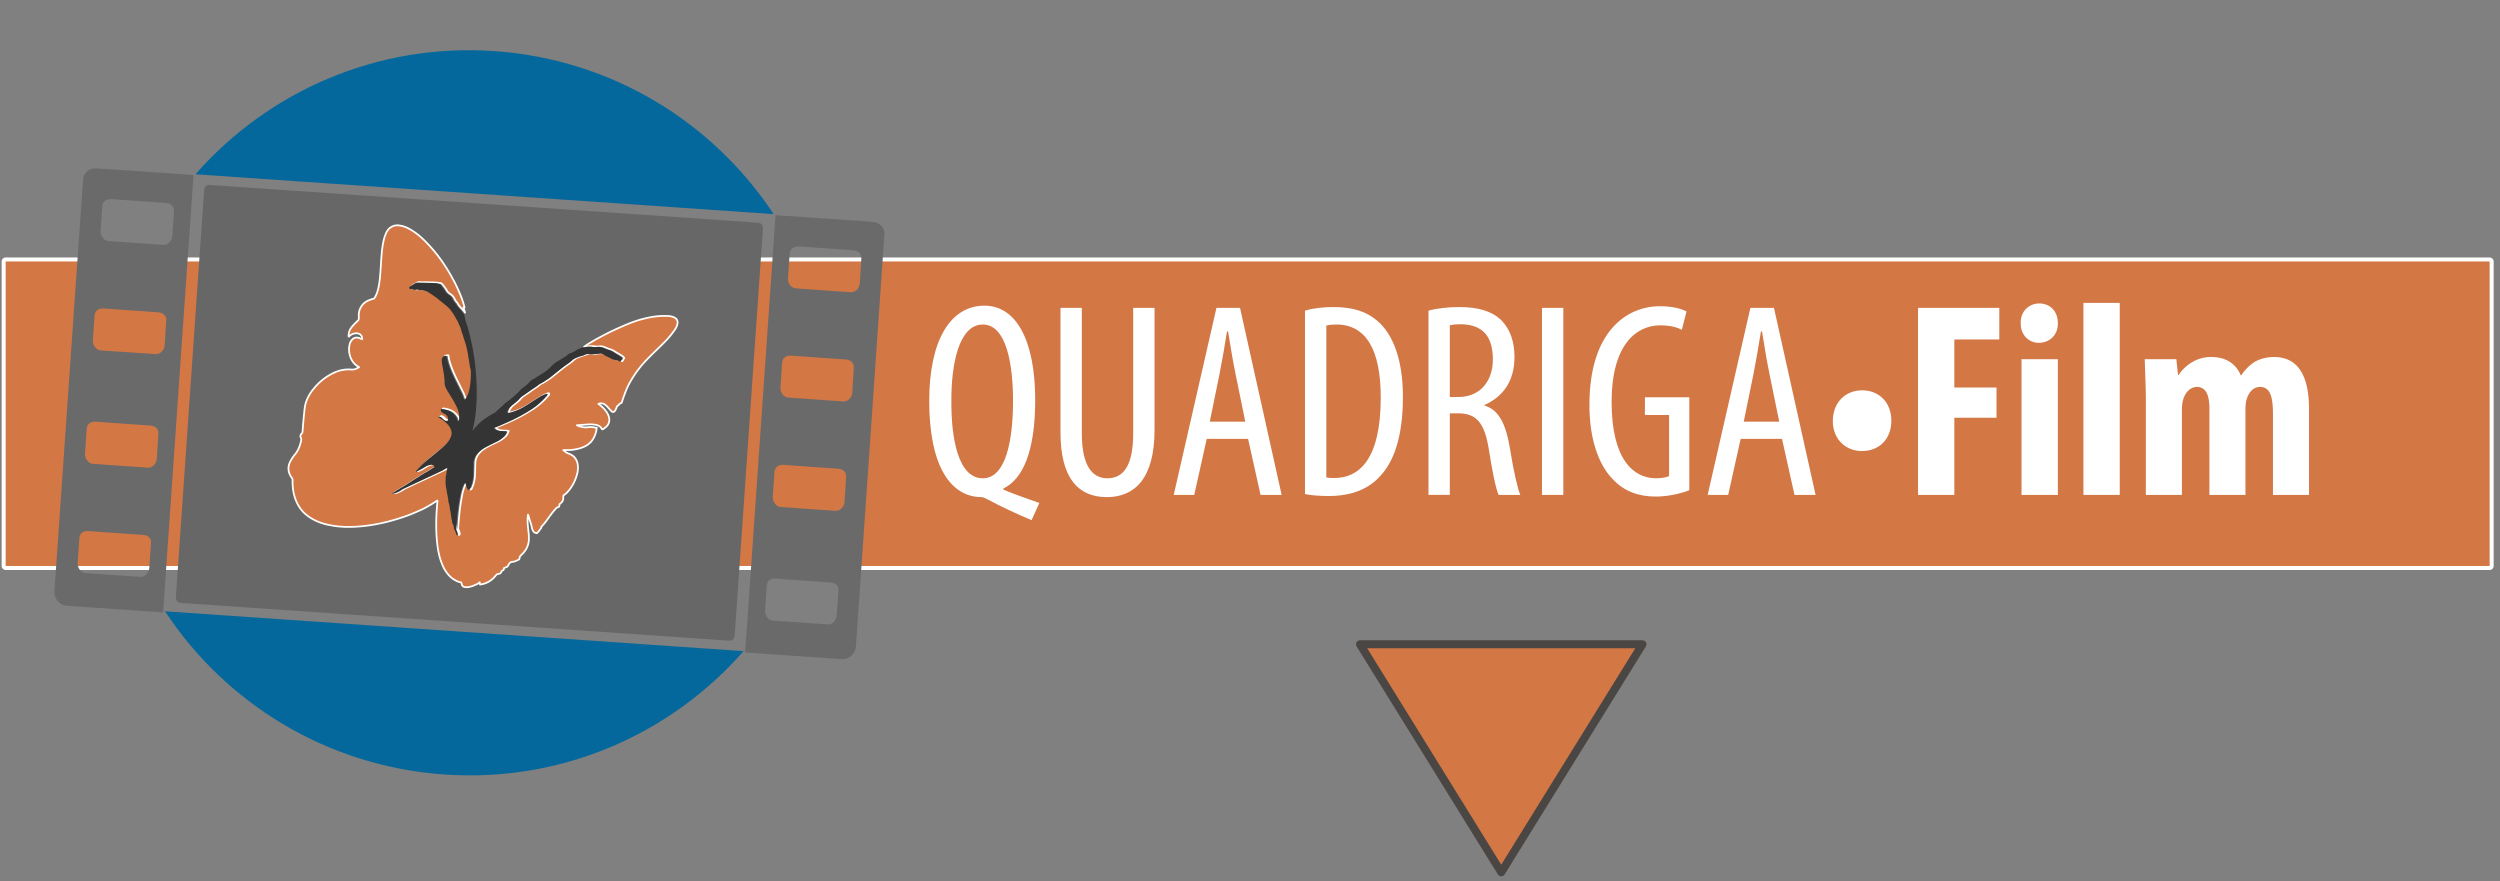
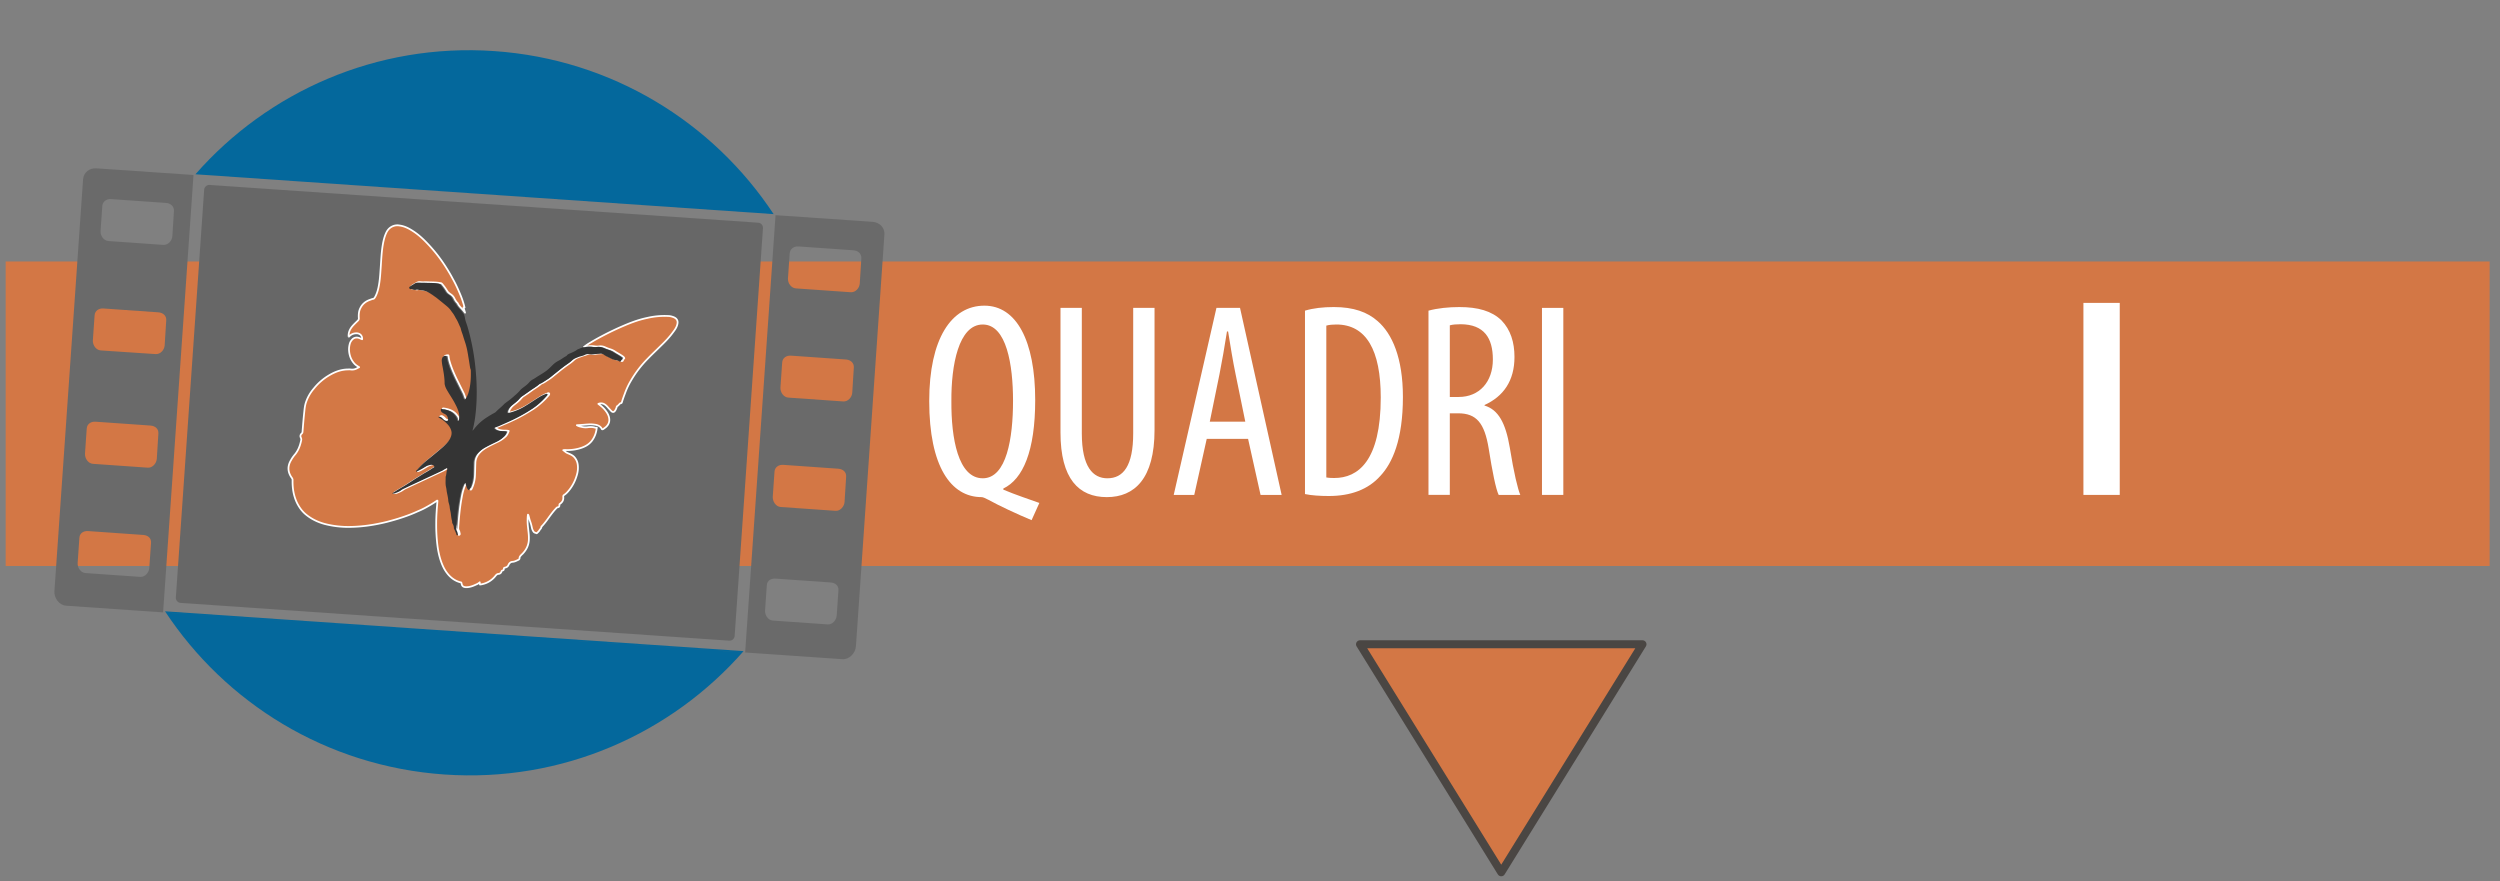
<svg xmlns="http://www.w3.org/2000/svg" viewBox="0 0 312 110" fill-rule="evenodd" clip-rule="evenodd" stroke-linecap="square" stroke-linejoin="round" stroke-miterlimit="1.5">
  <rect x="0" y="0" width="312" height="110" fill="#808080" stroke="none" />
-   <path fill="none" stroke="#fff" d="M.707 32.633h310v38h-310z" />
  <path fill="#d37745" d="M.707 32.633h310v38h-310z" />
  <path d="M24.389 21.751C33.395 11.48 46.981 5.352 61.701 6.377c14.72 1.025 27.324 8.941 34.848 20.346l-72.16-4.972zM20.595 76.29c7.523 11.427 20.128 19.343 34.869 20.368 14.742 1.025 28.306-5.103 37.334-15.396L20.595 76.29z" fill="#04689c" />
  <path d="M90.988 79.954l-68.431-4.71a.644.644 0 01-.61-.698l3.532-50.854a.645.645 0 01.698-.611l68.431 4.711c.37.021.632.327.61.697l-3.532 50.854a.644.644 0 01-.698.611z" fill="#676767" />
  <path d="M72.866 43.318c.262-.218.567-.414.872-.589.611-.37 1.222-.697 1.854-1.025a36.235 36.235 0 011.832-.872c1.09-.48 2.181-.916 3.358-1.156a9.442 9.442 0 012.595-.239c.196 0 .393.043.589.109.523.174.698.501.545 1.003-.087.327-.283.61-.501.894-.437.61-.96 1.156-1.505 1.679-.545.545-1.112 1.068-1.636 1.614a13.585 13.585 0 00-2.115 2.747 9.108 9.108 0 00-.763 1.614c-.131.349-.262.698-.371 1.069-.022.087-.044.152-.153.152-.065 0-.13.087-.174.131-.087.087-.153.175-.262.24a.12.12 0 00-.065.109 1.588 1.588 0 01-.196.436c-.131.218-.306.24-.48.066-.109-.109-.196-.219-.305-.328-.153-.174-.306-.37-.524-.501-.24-.153-.501-.175-.785-.066.305.219.567.437.785.698.24.284.458.611.545.982.109.479-.021.872-.37 1.199-.109.087-.218.174-.349.262-.088.043-.153.065-.197-.044-.152-.283-.414-.414-.719-.48a4.139 4.139 0 00-.742-.065c-.545.022-1.068.087-1.635.109.218.131.414.174.632.218.284.065.545.065.829.022.262-.022.545-.022.807.065a.366.366 0 00.218 0c-.066.611-.262 1.178-.633 1.658-.436.545-1.024.806-1.7.981a5.59 5.59 0 01-1.592.153 1.1 1.1 0 00-.262.021c.174.109.305.262.501.349.306.131.611.24.851.48.262.284.414.611.458.981.065.48 0 .96-.153 1.418a5.257 5.257 0 01-.828 1.635c-.218.284-.437.545-.742.742-.065.043-.087.109-.087.196.044.393-.087.676-.414.894-.066.044-.066.087-.066.153 0 .196-.043.24-.24.283-.087.022-.131.087-.174.131-.349.371-.654.785-.938 1.178-.262.37-.523.719-.829 1.046-.021.022-.065.044-.065.066 0 .196-.153.283-.24.436-.065.131-.196.24-.305.349-.066.065-.109 0-.175-.022-.174-.022-.261-.131-.327-.262-.131-.218-.152-.479-.218-.719a5.135 5.135 0 00-.174-.545c-.066-.197-.109-.415-.175-.633-.022-.043-.022-.087-.065-.109-.044.284-.044.545-.044.807 0 .436.066.872.109 1.308.044.371.066.72.044 1.091-.044.654-.327 1.199-.785 1.679-.066.065-.131.109-.196.196-.088.087-.175.196-.175.327a.237.237 0 01-.131.218c-.24.109-.458.24-.741.262-.24 0-.414.175-.502.371-.087.218-.24.305-.436.349-.109.021-.152.043-.152.174 0 .087-.044.153-.131.175-.088.021-.153.065-.175.174a.404.404 0 01-.349.262c-.152 0-.261.087-.37.218a2.865 2.865 0 01-1.81 1.09c-.044 0-.088 0-.131.022a1.092 1.092 0 01-.044-.284 1.206 1.206 0 01-.414.262c-.415.196-.851.371-1.33.349-.328-.022-.48-.153-.524-.48-.022-.109-.065-.131-.152-.131-.589-.152-1.069-.479-1.462-.915a4.32 4.32 0 01-.61-.895c-.414-.828-.633-1.722-.763-2.616a21.232 21.232 0 01-.175-2.879c0-.938.066-1.853.153-2.791v-.087c-.044-.022-.066 0-.087.021-.415.284-.851.546-1.287.785-.349.197-.72.371-1.09.524a18.09 18.09 0 01-1.898.741c-.632.218-1.264.393-1.919.567-1.504.371-3.031.611-4.557.633a11.77 11.77 0 01-3.25-.371c-.872-.24-1.679-.632-2.377-1.221-.436-.371-.763-.829-1.024-1.331-.458-.915-.611-1.897-.589-2.9a.439.439 0 00-.087-.283c-.524-.72-.567-1.461-.109-2.225a4.23 4.23 0 01.501-.719c.393-.48.611-1.047.742-1.636.043-.152.065-.283-.022-.458a.404.404 0 01.109-.501.348.348 0 00.109-.262c.065-.829.131-1.657.218-2.464.043-.436.087-.851.24-1.265a5.138 5.138 0 01.959-1.636 6.976 6.976 0 011.919-1.657c.698-.414 1.44-.698 2.268-.72.131 0 .24-.021.371 0 .305.044.567 0 .829-.152.065-.044.152-.066.261-.131-.218-.131-.392-.24-.545-.393-.48-.501-.698-1.112-.72-1.81 0-.283.044-.567.131-.828a1.37 1.37 0 01.284-.436c.24-.24.545-.284.85-.175.131.044.24.109.371.153.044-.458-.305-.742-.698-.742-.371 0-.698.131-.938.415h-.043c-.044-.48.131-.894.436-1.265.218-.262.48-.502.72-.741a.365.365 0 00.109-.328c-.022-.436 0-.872.218-1.264.24-.48.654-.807 1.155-.982.131-.043.262-.109.415-.131.131-.021.174-.13.24-.218.196-.349.327-.741.414-1.134.153-.697.218-1.417.262-2.137.087-1.068.109-2.159.283-3.227.087-.502.196-1.003.415-1.483.174-.393.436-.698.85-.872a1.46 1.46 0 01.807-.088c.523.066.981.262 1.417.524.676.392 1.243.872 1.789 1.417a19.13 19.13 0 012.573 3.206c.305.48.61.981.872 1.483.371.654.676 1.33.96 2.006.218.523.392 1.047.523 1.592-.044.044-.066-.022-.131 0l.196.654c-.131-.174-.261-.349-.414-.501-.174-.197-.371-.393-.48-.633-.022-.043-.043-.087-.087-.109a2.29 2.29 0 01-.327-.48 1.231 1.231 0 00-.48-.567c-.152-.109-.305-.218-.414-.37a6.983 6.983 0 00-.654-.916c-.066-.066-.109-.109-.197-.109-.545-.109-1.09-.087-1.613-.109-.306-.022-.611.022-.916-.022a.686.686 0 00-.458.109c-.218.131-.436.24-.611.393-.065.043-.109.109-.065.196.043.065.087.131.174.109.087-.022.153.022.24.043.131.044.284.088.414.044a.617.617 0 01.284 0c.131.022.24.044.371.065.327.044.632.131.937.284.349.196.698.436 1.003.676.437.327.873.676 1.287 1.047.131.109.262.24.371.37.109.131.196.284.305.415.175.218.305.48.436.719.197.349.349.72.524 1.069.043.087.065.174.087.24.065.305.196.589.283.894.131.458.306.894.415 1.352.109.502.196 1.003.283 1.505.066.37.109.719.175 1.09.021.109.065.218.087.349.022.938-.022 1.854-.284 2.748-.087.283-.218.523-.37.785-.088.152-.153.13-.24-.022-.087-.175-.131-.349-.197-.524-.218-.457-.457-.915-.676-1.373-.305-.589-.588-1.2-.828-1.81-.175-.48-.349-.96-.415-1.461 0-.066 0-.131-.043-.175h-.131c-.24.022-.371.131-.414.371a.936.936 0 00-.022.349c.022.196.043.392.087.589.131.697.262 1.417.262 2.137 0 .087.022.152.043.24.088.348.284.632.458.937.284.458.567.916.829 1.396.196.371.371.741.458 1.156.044.283.065.545 0 .828-.022.066-.044.131-.131.131-.065 0-.065-.065-.087-.109-.022-.022-.022-.044-.022-.087-.044-.218-.174-.393-.305-.545-.415-.502-1.003-.676-1.614-.764-.087-.021-.109.044-.109.109 0 .153.065.262.196.349.109.066.197.109.306.175.261.131.37.349.414.632.022.175-.065.24-.218.218a.588.588 0 01-.349-.174c-.087-.087-.175-.196-.284-.262-.109-.087-.218-.131-.37-.043.043.087.131.109.196.152.371.24.72.48 1.003.807.196.218.327.458.414.742.109.37 0 .719-.174 1.046-.262.458-.632.829-1.047 1.156-.632.523-1.286 1.047-1.919 1.592-.414.349-.807.72-1.134 1.112-.043.066-.109.109-.131.218.066-.022.109-.022.153-.043.371-.153.698-.371 1.025-.567.196-.109.414-.197.654-.24a.363.363 0 01.262.022.334.334 0 01.174.13c.044.066.044.131-.043.175-.066.043-.153.087-.218.131-.284.196-.589.37-.894.545-.349.218-.72.458-1.091.676-.501.305-.981.632-1.461.938-.436.283-.894.545-1.33.806-.065.044-.153.088-.196.175.109-.044.24 0 .327-.044.261-.109.523-.196.763-.37.087-.066.196-.131.327-.197 1.57-.741 3.14-1.461 4.71-2.202.088-.044.175-.066.24-.131.109-.087.218-.131.349-.196.044-.022.087-.066.131-.022.044.043.044.087.022.153-.109.261-.087.545-.175.828-.021.044-.021.087-.021.153 0 .392-.044.785.043 1.177.044.175.066.371.087.546.044.392.153.763.197 1.155.022.284.152.524.174.807.022.262.087.502.131.742.044.327.065.654.153.959 0 .044.021.087.021.153 0 .087.022.152.066.24.087.152.153.327.153.501 0 .044 0 .066.021.109.109.24.262.48.306.764 0 .043.043.109.109.065a.12.12 0 00.065-.109c-.043-.153-.043-.305-.131-.436-.065-.109-.065-.24-.065-.349.087-1.265.196-2.53.436-3.795a7.137 7.137 0 01.414-1.482.912.912 0 01.197-.306c.065-.065.109-.065.109.022.021.131.065.24.109.371a.868.868 0 00.218.392c.065.088.131.066.174-.021.022-.022.022-.066.044-.088.24-.523.371-1.068.392-1.657.022-.48.022-.981.044-1.461 0-.436.153-.851.436-1.2.305-.37.698-.654 1.112-.872.436-.24.916-.458 1.352-.676a3.51 3.51 0 00.938-.676c.153-.174.24-.392.327-.61-.174-.044-.327-.044-.501-.044a2.74 2.74 0 01-.589-.065 1.121 1.121 0 01-.458-.219c-.087-.065-.066-.109.022-.152.37-.109.719-.284 1.09-.436.72-.306 1.417-.633 2.093-1.003.48-.262.938-.546 1.396-.829a9.051 9.051 0 001.875-1.657c.044-.044.088-.088.11-.153.043-.087 0-.153-.088-.153-.043 0-.087.022-.131.044a4.062 4.062 0 00-.697.327c-.655.392-1.287.85-1.963 1.243-.567.327-1.134.589-1.788.741-.109.022-.24.109-.305.022-.066-.087.021-.218.065-.327.022-.065.065-.109.109-.174.109-.175.262-.306.414-.436.284-.219.567-.437.807-.698.109-.131.24-.284.371-.371.371-.24.72-.48 1.068-.741.371-.262.764-.48 1.113-.786.043-.043.109-.065.152-.087.284-.109.524-.305.807-.48.327-.196.611-.457.916-.697.371-.306.741-.611 1.134-.894.371-.284.763-.502 1.09-.829.24-.24.567-.349.873-.458.261-.109.523-.153.785-.262a.92.92 0 01.588-.065c.175.043.349.043.524 0 .262-.044.523-.044.763-.066a.628.628 0 01.48.131c.152.131.349.218.545.306.283.13.545.305.85.348.175.022.371.066.524.175.022.022.043.022.087.022.196-.022.087-.262.262-.306.043-.021.022-.087 0-.13l-.109-.109c-.306-.24-.676-.415-1.003-.633a2.246 2.246 0 00-.655-.305 6.395 6.395 0 01-.567-.218 1.363 1.363 0 00-.785-.131 1.908 1.908 0 01-.501 0c-.306-.044-.589-.065-.894 0-.327.087-.415.109-.502.087z" fill="#d37845" stroke="#fff" stroke-width=".22" stroke-linecap="butt" stroke-linejoin="miter" stroke-miterlimit="10" />
  <path d="M72.866 43.318c.087.022.175 0 .262-.022.305-.065.589-.043.894 0 .153.022.327.022.501 0 .284-.043.524.022.786.131.174.087.37.153.567.218.239.066.457.175.654.306.327.218.698.392 1.003.632.043.044.087.065.109.109.022.044.043.109 0 .131-.153.043-.066.283-.262.305-.022 0-.065 0-.087-.022-.153-.109-.349-.152-.523-.174-.306-.044-.567-.218-.851-.349-.174-.087-.371-.174-.545-.305a.649.649 0 00-.48-.131c-.261.022-.523.022-.763.065a2.08 2.08 0 01-.523 0 .891.891 0 00-.589.066c-.24.131-.524.174-.785.261-.306.131-.611.218-.873.458-.327.327-.741.546-1.09.829-.371.283-.741.589-1.134.894-.305.24-.589.502-.916.698-.261.153-.501.349-.807.48a.336.336 0 00-.152.087c-.349.305-.742.523-1.112.785-.349.24-.698.502-1.069.741-.153.088-.262.24-.371.371-.24.262-.523.48-.807.698-.152.131-.305.262-.414.436-.044.065-.087.109-.109.175-.044.109-.131.239-.065.327.065.087.196 0 .305-.022a6.764 6.764 0 001.788-.742c.676-.392 1.309-.85 1.963-1.243a4.19 4.19 0 01.698-.327c.043-.022.087-.022.13-.043.088 0 .131.065.088.152-.022.066-.066.109-.109.153-.546.632-1.156 1.199-1.876 1.657-.458.306-.916.567-1.395.829-.676.371-1.396.698-2.094 1.003-.349.153-.698.327-1.09.436-.109.022-.109.066-.022.153.131.109.283.174.458.218.196.044.392.044.589.065.152 0 .305 0 .501.044-.087.218-.152.436-.327.611a3.244 3.244 0 01-.938.676c-.458.218-.915.436-1.352.676a3.594 3.594 0 00-1.112.872 1.846 1.846 0 00-.436 1.199c0 .48-.022.982-.044 1.461a4.38 4.38 0 01-.392 1.658c-.022.022-.022.065-.044.087-.043.087-.109.109-.174.022a.866.866 0 01-.218-.393c-.022-.131-.087-.24-.109-.371-.022-.087-.066-.109-.109-.021a.908.908 0 00-.197.305c-.218.48-.327.981-.414 1.483a27.598 27.598 0 00-.436 3.794c0 .131 0 .24.065.349.088.131.088.284.131.436.022.044 0 .109-.065.109-.066.022-.087-.021-.109-.065-.066-.262-.196-.502-.306-.763-.021-.022-.021-.066-.021-.109 0-.175-.066-.349-.153-.502a.436.436 0 01-.065-.24c0-.043 0-.087-.022-.152-.087-.328-.109-.633-.153-.96-.043-.24-.109-.501-.131-.741-.021-.284-.152-.524-.174-.807-.022-.393-.131-.763-.196-1.156-.022-.174-.044-.371-.088-.545-.087-.393-.043-.785-.043-1.178 0-.043 0-.087.022-.152.087-.262.065-.567.174-.829a.134.134 0 00-.022-.153c-.043-.043-.087 0-.131.022-.109.066-.24.109-.349.196-.065.066-.152.088-.239.131-1.571.742-3.141 1.461-4.711 2.203a1.288 1.288 0 00-.327.196c-.218.174-.501.262-.763.371-.109.043-.218 0-.327.043.043-.087.109-.131.196-.174.436-.284.894-.545 1.33-.807.502-.305.982-.632 1.461-.938.371-.218.72-.458 1.091-.676.305-.174.61-.349.894-.545.065-.044.131-.087.218-.131.087-.043.065-.087.043-.174a.336.336 0 00-.174-.131c-.087-.022-.174-.044-.262-.022-.218.044-.458.109-.654.24-.327.196-.676.414-1.025.567-.043.022-.087.022-.152.044 0-.109.065-.153.13-.218a9.072 9.072 0 011.134-1.113c.633-.523 1.287-1.046 1.919-1.592.393-.327.785-.697 1.047-1.155.175-.327.284-.676.175-1.047a1.912 1.912 0 00-.415-.741 3.948 3.948 0 00-1.003-.807c-.065-.044-.131-.066-.196-.153.153-.065.262-.022.371.044.109.087.196.174.283.261a.588.588 0 00.349.175c.174.022.24-.066.218-.218-.044-.262-.131-.502-.414-.633-.109-.043-.197-.109-.306-.174-.13-.087-.174-.196-.196-.349 0-.066.022-.131.109-.109.611.087 1.2.24 1.614.763.131.153.262.327.305.545 0 .022.022.044.022.088.022.043.022.109.087.109.087 0 .109-.066.131-.131a2.102 2.102 0 000-.829c-.087-.414-.262-.785-.458-1.156-.24-.479-.545-.937-.829-1.395-.174-.306-.37-.589-.457-.938-.022-.087-.044-.153-.044-.24 0-.72-.131-1.439-.262-2.137-.043-.196-.065-.393-.087-.589a.936.936 0 01.022-.349c.065-.24.174-.349.414-.37h.131c.044.043.044.109.044.174.087.502.239.981.414 1.461.24.611.545 1.221.829 1.81.239.458.458.916.676 1.374.087.174.109.349.196.523.087.153.153.153.24.022.152-.24.283-.501.37-.785.262-.894.306-1.81.284-2.748 0-.131-.065-.218-.087-.349-.066-.37-.109-.719-.175-1.09-.087-.501-.152-1.003-.283-1.505-.109-.458-.284-.894-.415-1.352-.087-.305-.218-.588-.283-.894a.812.812 0 00-.087-.24c-.175-.37-.306-.741-.524-1.068-.13-.24-.261-.502-.436-.72-.109-.131-.196-.283-.305-.414a2.955 2.955 0 00-.371-.371c-.414-.349-.85-.698-1.286-1.047-.328-.239-.655-.479-1.004-.676a2.048 2.048 0 00-.937-.283c-.131-.022-.24-.044-.371-.066a.641.641 0 00-.283 0c-.131.044-.284 0-.415-.043-.087-.022-.152-.066-.24-.044-.087.022-.13-.043-.174-.109-.044-.087 0-.131.065-.196.197-.153.415-.262.611-.393.131-.087.283-.109.458-.109.305.022.61 0 .916.022.545.022 1.09 0 1.613.109.088.022.153.044.197.109.24.284.479.589.654.916a.98.98 0 00.414.371c.218.131.371.327.48.567.087.174.174.327.327.48.022.043.066.065.087.109.109.24.306.436.48.632.153.153.284.327.414.502.153.196.197.414.24.654.044.283.153.545.24.807.218.698.393 1.395.545 2.093.349 1.592.546 3.184.633 4.798.087 1.701.043 3.38-.218 5.059-.066.349-.131.698-.218 1.047-.022.065-.044.109-.022.196.152-.175.283-.349.414-.502a6.24 6.24 0 011.352-1.155c.306-.197.633-.393.96-.567.043-.022.065-.044.109-.066.349-.371.741-.654 1.09-1.025.087-.087.218-.174.327-.261a9.94 9.94 0 001.047-.851c.24-.196.458-.414.654-.654.153-.153.327-.284.502-.414.218-.153.414-.328.589-.524.13-.152.283-.283.457-.371.24-.13.458-.283.698-.436.327-.196.676-.414.982-.632.283-.218.545-.48.806-.741.24-.24.502-.415.807-.567.284-.153.546-.371.851-.524.022-.022.043-.022.065-.043.153-.24.415-.284.633-.393.261-.109.523-.24.741-.414.414-.153.589-.24.785-.284z" fill="#343434" />
  <path d="M43.492 42.032c0 .021-.022.043-.022.065-.022-.022-.043-.044 0-.087 0 .022.022.022.022.022z" fill="#282829" />
  <path d="M108.891 27.683l-12.103-.829-3.794 54.583-72.639-5.016 3.794-54.583-12.103-.828c-.872-.066-1.613.501-1.679 1.373L6.791 73.761c-.066.872.589 1.766 1.461 1.832l96.867 6.673c.872.065 1.635-.742 1.701-1.614l3.554-51.378c.066-.872-.61-1.526-1.483-1.591zM18.632 70.882c-.044.589-.545 1.156-1.134 1.112l-6.847-.479c-.589-.044-1.004-.698-.96-1.265l.218-3.14c.044-.589.524-.873 1.112-.829l6.848.48c.589.043 1.025.392.981.981l-.218 3.14zm.938-13.629c-.044.589-.545 1.156-1.134 1.112l-6.848-.48c-.588-.043-1.003-.676-.981-1.265l.218-3.14c.044-.589.545-.894 1.112-.85l6.848.48c.588.043 1.025.414.981 1.003l-.196 3.14zm.981-14.153c-.044.589-.545 1.134-1.134 1.09l-6.847-.457c-.589-.044-1.003-.655-.982-1.243l.218-3.141c.044-.588.546-.894 1.113-.85l6.847.48c.589.043 1.025.436.981 1.003l-.196 3.118zm.96-13.629c-.044.588-.546 1.134-1.134 1.09l-6.848-.48c-.589-.043-1.003-.654-.981-1.221l.218-3.14c.044-.589.545-.916 1.112-.872l6.847.479c.589.044 1.025.437.982 1.025l-.196 3.119zm82.91 47.343c-.044.589-.545 1.156-1.134 1.112l-6.847-.48c-.589-.043-1.004-.698-.96-1.265l.218-3.14c.044-.589.523-.872 1.112-.828l6.848.479c.588.044 1.025.393.981.982l-.218 3.14zm.981-14.175c-.043.589-.545 1.156-1.134 1.112l-6.847-.479c-.589-.044-1.003-.676-.981-1.265l.218-3.14c.043-.589.545-.894 1.112-.851l6.847.48c.589.044 1.025.414.982 1.003l-.197 3.14zm.96-13.629c-.044.589-.545 1.134-1.134 1.09l-6.848-.48c-.588-.043-1.003-.654-.981-1.243l.218-3.14c.044-.589.545-.894 1.112-.85l6.848.479c.589.044 1.025.437.981 1.004l-.196 3.14zm.937-13.63c-.043.589-.545 1.134-1.133 1.091l-6.848-.48c-.589-.044-1.003-.654-.981-1.221l.218-3.14c.043-.589.545-.916 1.112-.873l6.847.48c.589.044 1.025.436.982 1.025l-.197 3.118z" fill="#6a6a6a" />
  <g fill="#fff">
    <path d="M129.712 62.768c-1.349-.485-2.94-1.004-4.498-1.661v-.138c2.458-1.175 3.979-4.674 3.979-11.048 0-7.414-2.352-11.774-6.336-11.774-4.124 0-6.89 4.118-6.89 11.912 0 8.141 2.697 11.982 6.544 11.982.173 0 .45.138.866.346 1.247.693 3.603 1.801 5.366 2.528l.969-2.147zm-7.063-3.078c-3.084 0-3.95-5.023-3.916-9.631-.034-4.468.902-9.561 3.916-9.561 2.981 0 3.777 5.058 3.777 9.527 0 4.642-.796 9.665-3.777 9.665zm9.7-21.265v15.55c0 5.784 2.282 8.066 5.782 8.066 3.465 0 5.955-2.316 5.955-8.377V38.425h-2.663v15.654c0 4.087-1.247 5.611-3.223 5.611-1.802 0-3.189-1.42-3.189-5.611V38.425h-2.662zm23.41 16.343l1.558 6.996h2.631l-5.193-23.339h-2.943l-5.332 23.339h2.562l1.558-6.996h5.159zm-4.778-2.143l1.212-5.925c.311-1.559.657-3.569.934-5.336h.139c.277 1.733.589 3.673.935 5.336l1.211 5.925h-4.431zm11.881 9.035c.795.173 1.902.242 2.974.242 2.703 0 4.921-.795 6.446-2.524 1.487-1.593 2.801-4.503 2.801-9.838 0-4.885-1.348-7.898-3.147-9.457-1.283-1.14-3.015-1.762-5.476-1.762-1.351 0-2.561.138-3.598.449v22.89zm2.662-21.023c.347-.104.832-.139 1.248-.139 3.743 0 5.545 3.222 5.545 9.111 0 7.933-2.842 10.046-5.788 10.046-.242 0-.623 0-1.005-.069V40.637zm12.75 21.127h2.662V51.581h1.04c2.288 0 3.293 1.212 3.813 4.399.451 2.874.9 5.091 1.246 5.784h2.698c-.311-.728-.796-2.702-1.315-5.923-.518-3.048-1.417-4.709-3.149-5.227v-.07c2.354-1.071 3.737-3.012 3.737-5.992 0-1.836-.484-3.395-1.625-4.572-1.21-1.176-2.944-1.659-5.266-1.659-1.317 0-2.7.138-3.841.449v22.994zm2.662-21.162c.347-.104.867-.138 1.387-.138 2.877.034 3.986 1.697 3.986 4.4 0 2.807-1.698 4.678-4.263 4.678h-1.11v-8.94z" fill-rule="nonzero" />
    <path d="M192.439 38.425h2.663v23.339h-2.663z" />
-     <path d="M210.826 49.577h-5.539v2.212h3.015v7.624c-.208.104-.728.277-1.629.277-2.807 0-5.545-2.322-5.545-9.526 0-7.24 3.154-9.562 6.065-9.562 1.247 0 2.077.243 2.699.555l.588-2.282c-.726-.382-1.867-.658-3.322-.658-4.124 0-8.762 3.113-8.796 12.189-.035 4.259 1.106 7.482 2.801 9.284 1.559 1.728 3.465 2.281 5.51 2.281 1.49 0 3.15-.38 4.153-.795V49.577zm11.569 5.191l1.558 6.996h2.631l-5.193-23.339h-2.943l-5.332 23.339h2.562l1.558-6.996h5.159zm-4.778-2.143l1.212-5.925c.311-1.559.657-3.569.935-5.336h.138c.277 1.733.589 3.673.935 5.336l1.212 5.925h-4.432zm14.753 3.666c2.147 0 3.669-1.488 3.669-3.772 0-2.389-1.626-3.808-3.634-3.808-2.077 0-3.669 1.488-3.669 3.842 0 2.25 1.592 3.738 3.634 3.738zm6.999 5.473h4.532v-9.629h5.265v-3.77h-5.265v-5.996h5.611v-3.944h-10.143v23.339zm17.451 0V44.832h-4.533v16.932h4.533zm-2.318-23.894c-1.246 0-2.353.935-2.319 2.457-.034 1.453 1.004 2.457 2.249 2.457 1.385 0 2.423-1.004 2.388-2.457 0-1.522-1.003-2.457-2.318-2.457z" fill-rule="nonzero" />
    <path d="M260.011 37.801h4.533v23.963h-4.533z" />
-     <path d="M267.803 61.764h4.498V51.096c0-.485.07-.969.174-1.281.312-1.005 1.005-1.524 1.699-1.524 1.422 0 1.561 1.628 1.561 2.84v10.633h4.498V51.027c0-.45.069-.935.139-1.177.312-1.005.901-1.559 1.699-1.559 1.387 0 1.595 1.559 1.595 3.498v9.975h4.498V51.027c0-4.085-1.349-6.472-4.36-6.472-.866 0-1.699.207-2.392.588a5.648 5.648 0 00-1.698 1.695h-.069c-.589-1.418-1.8-2.283-3.703-2.283-1.768 0-3.19.968-4.056 2.249h-.069l-.208-1.972h-3.944c.034 1.591.138 3.217.138 5.087v11.845z" fill-rule="nonzero" />
  </g>
  <path d="M187.355 108.86L169.73 80.407h35.251l-17.626 28.453z" fill="#d37745" stroke="#4a4643" stroke-linecap="round" />
</svg>